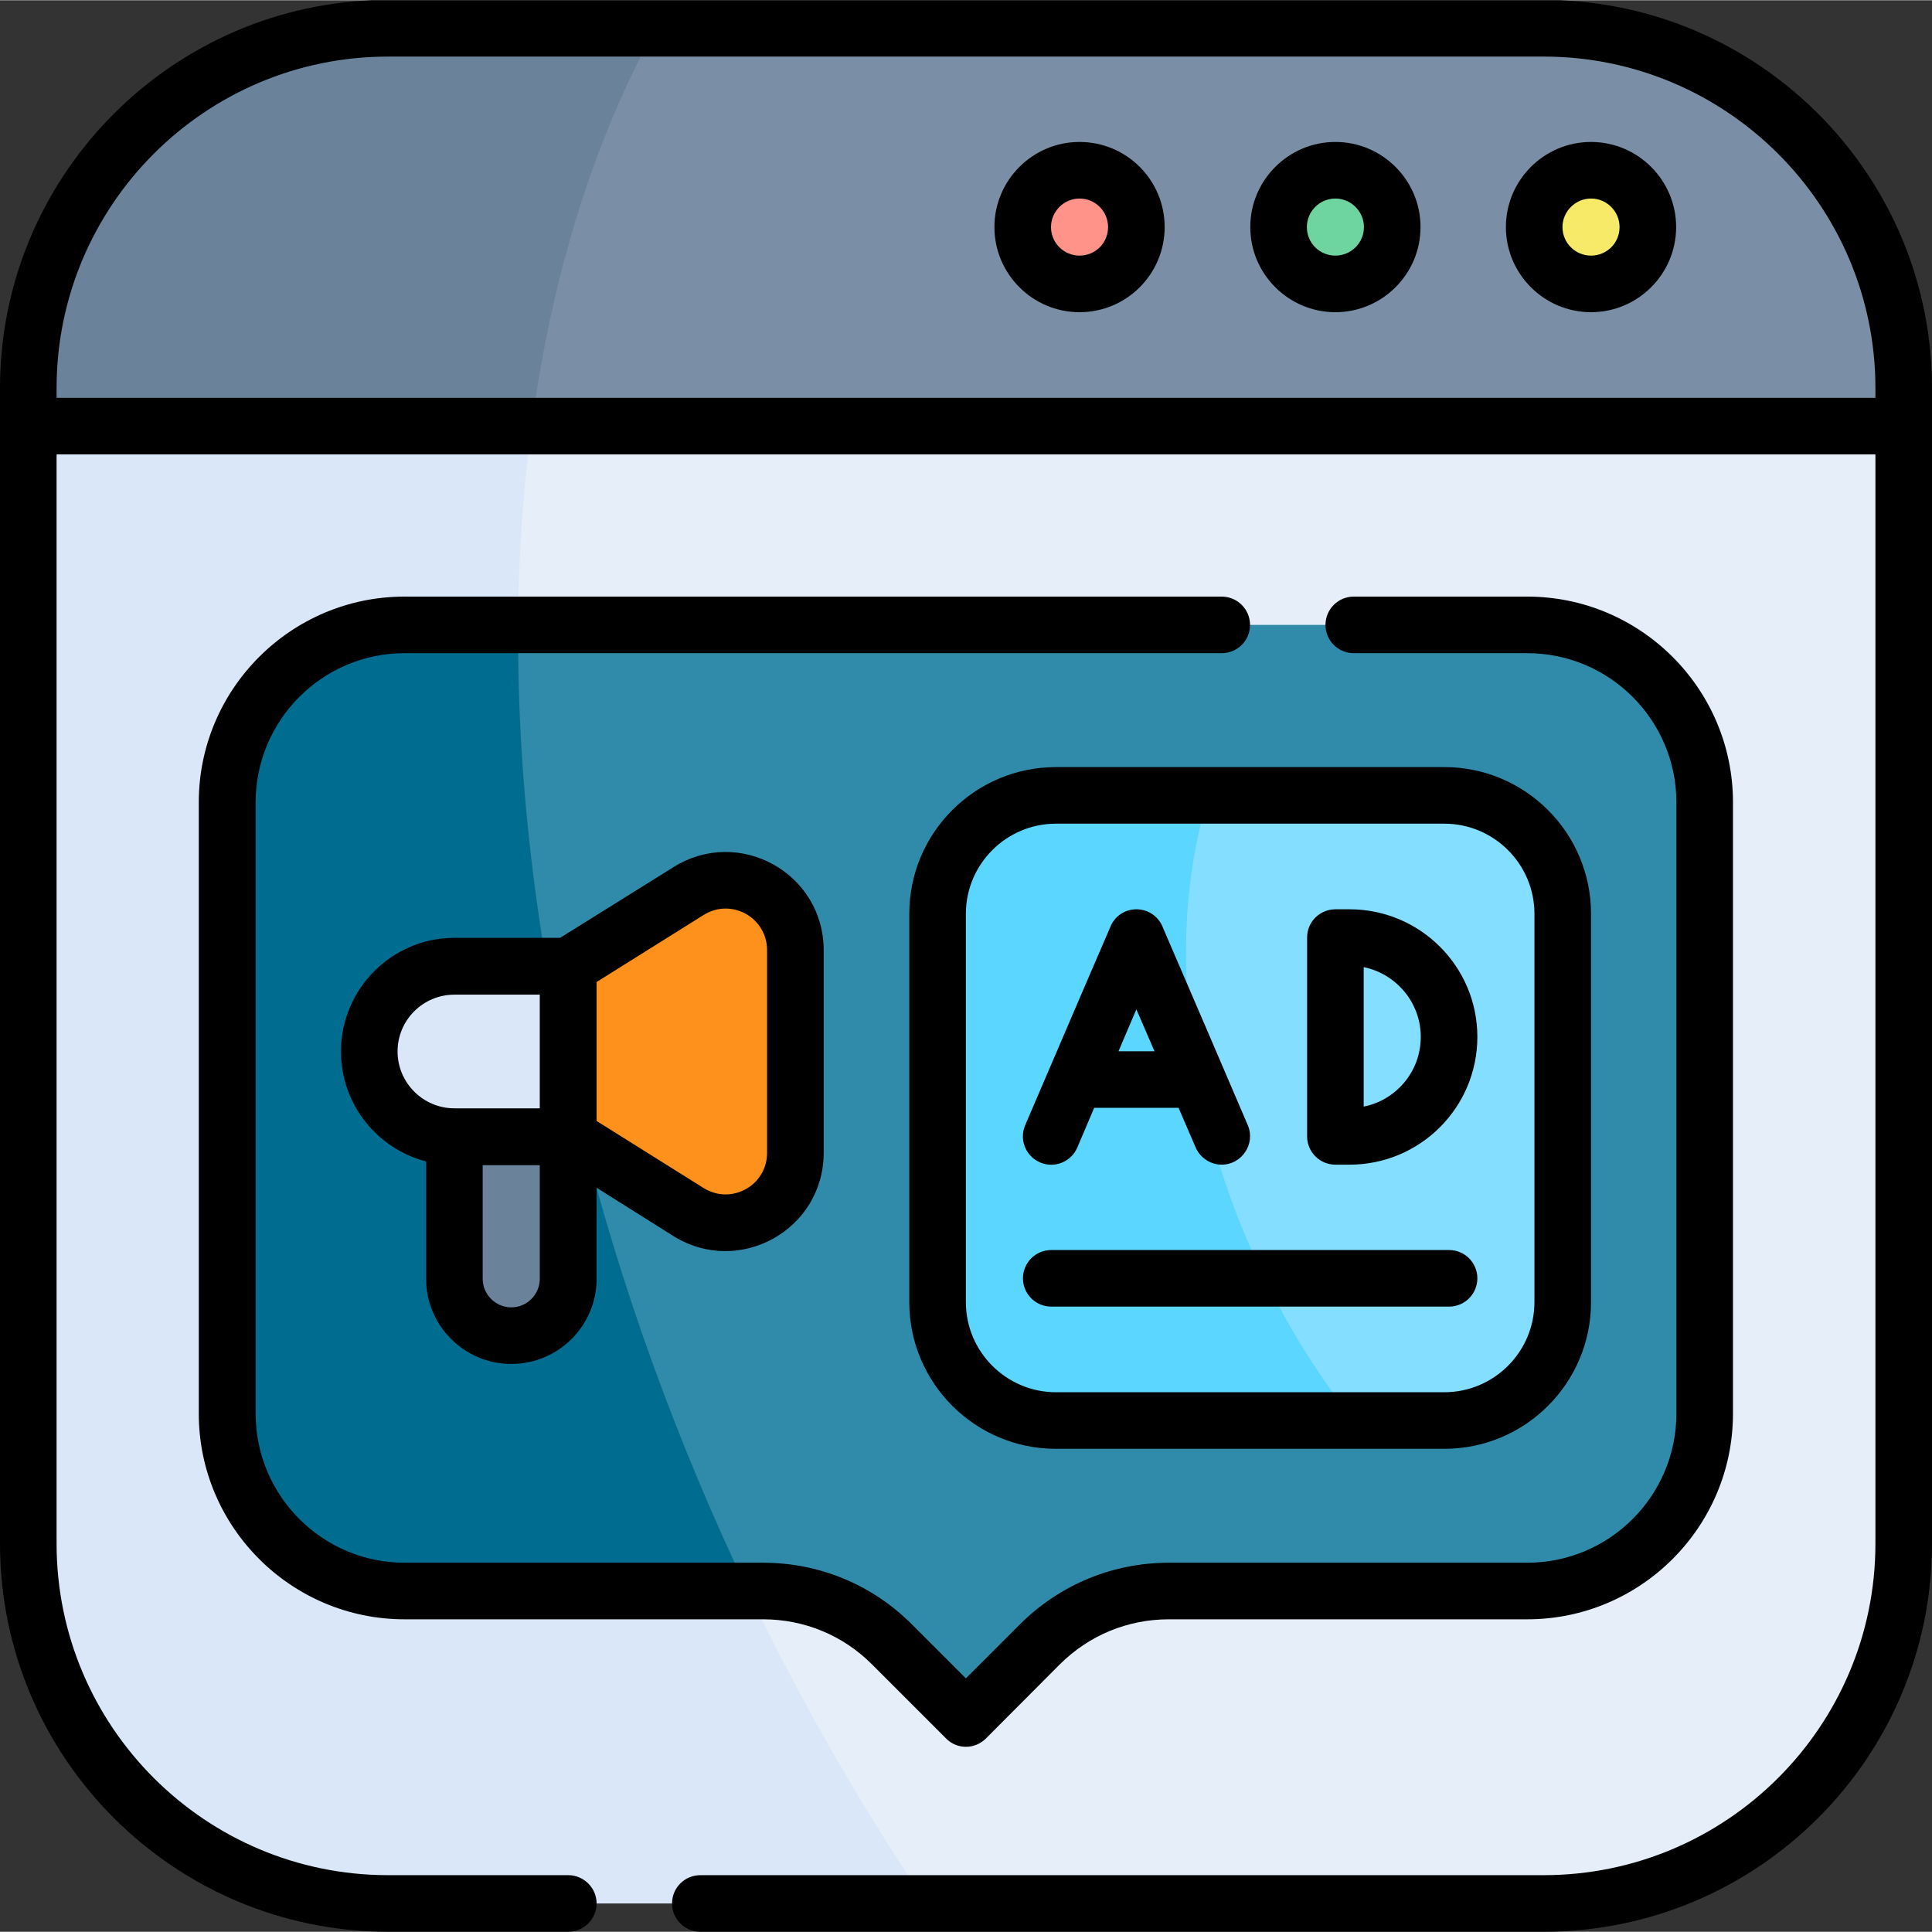
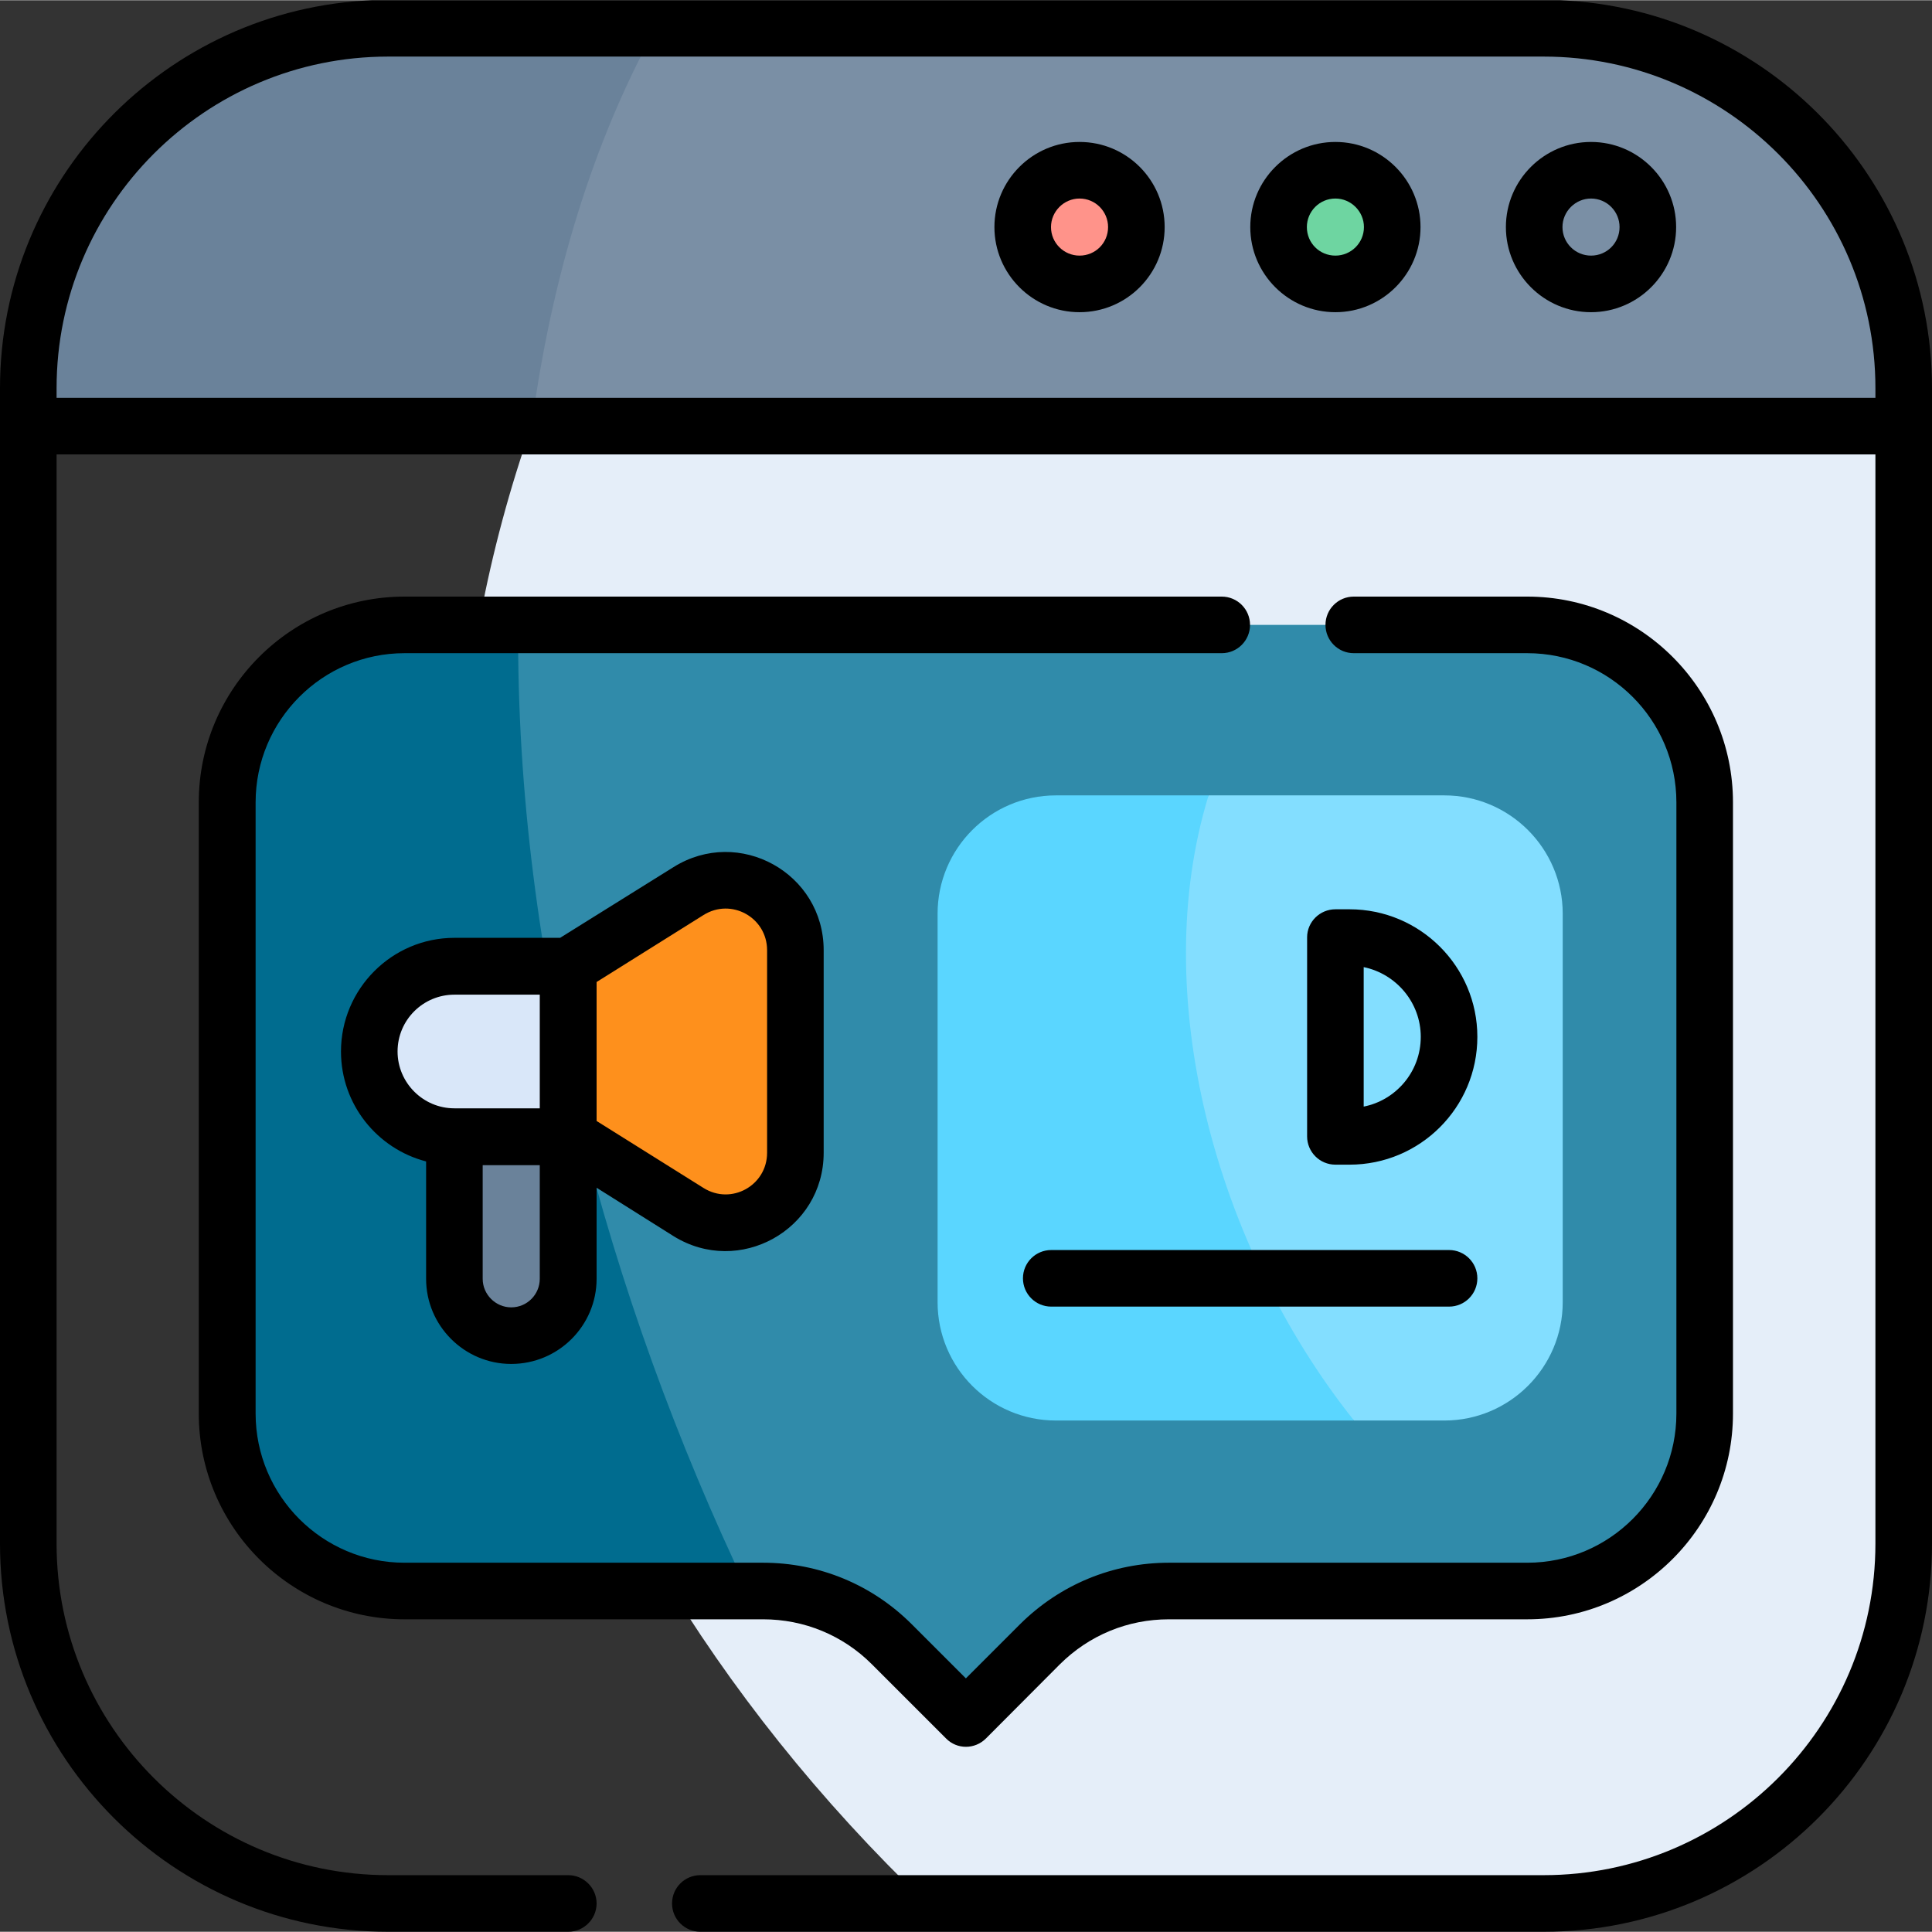
<svg xmlns="http://www.w3.org/2000/svg" xml:space="preserve" width="115px" height="115px" version="1.1" shape-rendering="geometricPrecision" text-rendering="geometricPrecision" image-rendering="optimizeQuality" fill-rule="evenodd" clip-rule="evenodd" viewBox="0 0 77.85 77.83">
  <rect x="0" y="0" width="77.85" height="77.83" fill="#333333" stroke="none" />
  <g id="Layer_x0020_1">
    <g id="_-2034961048">
      <path fill="#E5EEF9" fill-rule="nonzero" d="M76.71 62.19l0 -45.03c-18.15,-4.28 -36.57,-4.35 -55.29,0 -7.09,20.14 -1.38,42.96 15.93,59.53l24.85 0c8.01,0 14.51,-6.49 14.51,-14.5zm0 0z" />
-       <path fill="#D9E7F9" fill-rule="nonzero" d="M21.42 17.16c-6.99,-3.37 -13.77,-3.62 -20.28,0l0 45.03c0,8.01 6.49,14.5 14.5,14.5l21.71 0c-11.55,-17.01 -18.56,-39.74 -15.93,-59.53zm0 0z" />
      <path fill="#308BAA" fill-rule="nonzero" d="M35.94 66.25l2.98 2.98 2.99 -2.98c1.38,-1.38 3.24,-2.15 5.19,-2.15l14.44 0c3.95,0 7.15,-3.2 7.15,-7.15l0 -24.63c0,-3.95 -3.2,-7.15 -7.15,-7.15l-40.66 0c-5.62,14.23 -3,28.07 9.26,38.93l0.61 0c1.95,0 3.81,0.77 5.19,2.15zm0 0z" />
      <path fill="#006C8F" fill-rule="nonzero" d="M20.88 25.17l-4.58 0c-3.94,0 -7.14,3.2 -7.14,7.15l0 24.63c0,3.95 3.2,7.15 7.14,7.15l13.84 0c-5.68,-11.88 -9.36,-25.56 -9.26,-38.93zm0 0z" />
      <path fill="#83DEFF" fill-rule="nonzero" d="M62.97 52.46l0 -15.65c0,-2.63 -2.14,-4.77 -4.77,-4.77l-9.5 0c-4.86,8.28 -3.25,18.56 5.86,25.19l3.64 0c2.63,0 4.77,-2.14 4.77,-4.77zm0 0z" />
      <path fill="#5AD6FF" fill-rule="nonzero" d="M48.7 32.04l-6.15 0c-2.64,0 -4.77,2.14 -4.77,4.77l0 15.65c0,2.63 2.13,4.77 4.77,4.77l12.01 0c-5.61,-7.04 -8.32,-17.2 -5.86,-25.19zm0 0z" />
      <path fill="#7A8FA5" fill-rule="nonzero" d="M76.71 15.63c0,-8.01 -6.5,-14.5 -14.51,-14.5l-35.78 0c-6.39,4.75 -7.61,10.17 -5,16.03l55.29 0 0 -1.53zm0 0z" />
      <path fill="#6A829A" fill-rule="nonzero" d="M15.64 1.13c-8.01,0 -14.5,6.49 -14.5,14.5l0 1.53 20.28 0c0.81,-6.04 2.49,-11.48 5,-16.03l-10.78 0zm0 0z" />
      <path fill="#6A829A" fill-rule="nonzero" d="M22.9 45.79l0 5.73c0,1.26 -1.03,2.29 -2.3,2.29 -1.26,0 -2.29,-1.03 -2.29,-2.29l0 -5.73c1.53,-2.18 3.06,-2.18 4.59,0zm0 0z" />
      <path fill="#FE901C" fill-rule="nonzero" d="M32.05 38.28l0 8.16c0,2.21 -2.43,3.56 -4.3,2.39l-4.85 -3.04 -0.71 -0.96c-1.07,-1.47 -1.07,-3.47 0,-4.94l0.71 -0.96 4.85 -3.04c1.87,-1.17 4.3,0.18 4.3,2.39zm0 0z" />
      <path fill="#D9E7F9" fill-rule="nonzero" d="M22.9 38.93l0 6.86 -4.59 0c-1.89,0 -3.43,-1.53 -3.43,-3.43 0,-1.9 1.54,-3.43 3.43,-3.43l4.59 0zm0 0z" />
      <path fill="#FF938A" fill-rule="nonzero" d="M45.79 9.14c0,1.27 -1.02,2.29 -2.29,2.29 -1.26,0 -2.29,-1.02 -2.29,-2.29 0,-1.26 1.03,-2.29 2.29,-2.29 1.27,0 2.29,1.03 2.29,2.29zm0 0z" />
      <path fill="#6ED5A1" fill-rule="nonzero" d="M56.1 9.14c0,1.27 -1.03,2.29 -2.29,2.29 -1.27,0 -2.29,-1.02 -2.29,-2.29 0,-1.26 1.02,-2.29 2.29,-2.29 1.26,0 2.29,1.03 2.29,2.29zm0 0z" />
-       <path fill="#F8EA69" fill-rule="nonzero" d="M66.4 9.14c0,1.27 -1.02,2.29 -2.29,2.29 -1.26,0 -2.29,-1.02 -2.29,-2.29 0,-1.26 1.03,-2.29 2.29,-2.29 1.27,0 2.29,1.03 2.29,2.29zm0 0z" />
      <path fill="black" fill-rule="nonzero" d="M20.6 54.95c1.9,0 3.44,-1.54 3.44,-3.43l0 -3.67 3.1 1.95c2.64,1.64 6.05,-0.25 6.05,-3.36l0 -8.16c0,-3.11 -3.41,-5 -6.05,-3.35l-4.57 2.85 -4.26 0c-2.52,0 -4.57,2.06 -4.57,4.58 0,2.13 1.46,3.92 3.43,4.43l0 4.73c0,1.89 1.54,3.43 3.43,3.43zm1.15 -3.43c0,0.63 -0.51,1.15 -1.15,1.15 -0.63,0 -1.15,-0.52 -1.15,-1.15l0 -4.58 2.3 0 0 4.58 0 0zm6.6 -14.66c1.12,-0.7 2.56,0.1 2.56,1.42l0 8.16c0,1.32 -1.44,2.12 -2.56,1.42l-4.31 -2.7 0 -5.6 4.31 -2.7zm-12.33 5.5c0,-1.27 1.03,-2.29 2.29,-2.29l3.44 0 0 4.58 -3.44 0c-1.26,0 -2.29,-1.03 -2.29,-2.29zm0 0z" />
      <path fill="black" fill-rule="nonzero" d="M15 0c-8.33,0.34 -15,7.22 -15,15.63l0 46.56c0,8.63 7.02,15.64 15.64,15.64l7.26 0c0.62,0 1.14,-0.51 1.14,-1.14 0,-0.63 -0.52,-1.14 -1.14,-1.14l-7.26 0c-7.37,0 -13.36,-5.99 -13.36,-13.36l0 -43.89 73.29 0 0 43.89c0,7.37 -6,13.36 -13.37,13.36l-33.98 0c-0.63,0 -1.14,0.51 -1.14,1.14 0,0.63 0.51,1.14 1.14,1.14l33.98 0c8.63,0 15.65,-7.01 15.65,-15.64l0 -46.56c0,-8.41 -6.67,-15.29 -15,-15.63l-47.85 0zm-12.72 16.02l0 -0.39c0,-7.37 5.99,-13.36 13.36,-13.36l46.56 0c7.37,0 13.37,5.99 13.37,13.36l0 0.39 -73.29 0z" />
      <path fill="black" fill-rule="nonzero" d="M64.11 5.71c-1.89,0 -3.43,1.54 -3.43,3.43 0,1.89 1.54,3.43 3.43,3.43 1.89,0 3.43,-1.54 3.43,-3.43 0,-1.89 -1.54,-3.43 -3.43,-3.43zm0 4.58c-0.63,0 -1.15,-0.51 -1.15,-1.15 0,-0.63 0.52,-1.15 1.15,-1.15 0.64,0 1.15,0.52 1.15,1.15 0,0.64 -0.51,1.15 -1.15,1.15zm0 0z" />
      <path fill="black" fill-rule="nonzero" d="M53.81 5.71c-1.89,0 -3.43,1.54 -3.43,3.43 0,1.89 1.54,3.43 3.43,3.43 1.89,0 3.43,-1.54 3.43,-3.43 0,-1.89 -1.54,-3.43 -3.43,-3.43zm0 4.58c-0.64,0 -1.15,-0.51 -1.15,-1.15 0,-0.63 0.51,-1.15 1.15,-1.15 0.63,0 1.15,0.52 1.15,1.15 0,0.64 -0.52,1.15 -1.15,1.15zm0 0z" />
      <path fill="black" fill-rule="nonzero" d="M43.5 5.71c-1.89,0 -3.43,1.54 -3.43,3.43 0,1.89 1.54,3.43 3.43,3.43 1.9,0 3.43,-1.54 3.43,-3.43 0,-1.89 -1.53,-3.43 -3.43,-3.43zm0 4.58c-0.63,0 -1.15,-0.51 -1.15,-1.15 0,-0.63 0.52,-1.15 1.15,-1.15 0.64,0 1.15,0.52 1.15,1.15 0,0.64 -0.51,1.15 -1.15,1.15zm0 0z" />
      <path fill="black" fill-rule="nonzero" d="M49.23 24.03l-32.93 0c-4.57,0 -8.29,3.72 -8.29,8.29l0 24.63c0,4.57 3.72,8.29 8.29,8.29l14.45 0c1.65,0 3.21,0.64 4.38,1.81l2.99 2.99c0.44,0.45 1.16,0.45 1.61,0l2.98 -2.99c1.18,-1.17 2.73,-1.81 4.39,-1.81l14.44 0c4.57,0 8.29,-3.72 8.29,-8.29l0 -24.63c0,-4.57 -3.72,-8.29 -8.29,-8.29l-6.99 0c-0.63,0 -1.14,0.51 -1.14,1.14 0,0.63 0.51,1.14 1.14,1.14l6.99 0c3.32,0 6.01,2.7 6.01,6.01l0 24.63c0,3.31 -2.69,6.01 -6.01,6.01l-14.44 0c-2.26,0 -4.39,0.88 -6,2.48l-2.18 2.18 -2.18 -2.18c-1.6,-1.6 -3.73,-2.48 -5.99,-2.48l-14.45 0c-3.31,0 -6,-2.7 -6,-6.01l0 -24.63c0,-3.31 2.69,-6.01 6,-6.01l32.93 0c0.63,0 1.14,-0.51 1.14,-1.14 0,-0.63 -0.51,-1.14 -1.14,-1.14zm0 0z" />
-       <path fill="black" fill-rule="nonzero" d="M36.64 36.81l0 15.65c0,3.26 2.65,5.91 5.91,5.91l15.65 0c3.26,0 5.91,-2.65 5.91,-5.91l0 -15.65c0,-3.26 -2.65,-5.91 -5.91,-5.91l-15.65 0c-3.26,0 -5.91,2.65 -5.91,5.91zm25.19 0l0 15.65c0,2 -1.63,3.63 -3.63,3.63l-15.65 0c-2,0 -3.63,-1.63 -3.63,-3.63l0 -15.65c0,-2 1.63,-3.63 3.63,-3.63l15.65 0c2,0 3.63,1.63 3.63,3.63zm0 0z" />
      <path fill="black" fill-rule="nonzero" d="M53.81 46.92l0.57 0c2.84,0 5.15,-2.3 5.15,-5.15 0,-2.84 -2.31,-5.14 -5.15,-5.14l-0.57 0c-0.63,0 -1.14,0.51 -1.14,1.13l0 8.02c0,0.63 0.51,1.14 1.14,1.14zm1.14 -7.96c1.31,0.27 2.3,1.43 2.3,2.81 0,1.42 -1.02,2.56 -2.3,2.81l0 -5.62zm0 0z" />
-       <path fill="black" fill-rule="nonzero" d="M41.31 45.33c-0.25,0.58 0.02,1.25 0.6,1.5 0.58,0.25 1.25,-0.02 1.5,-0.6l0.68 -1.6 3.4 0 0.69 1.6c0.19,0.43 0.61,0.69 1.05,0.69 0.81,0 1.37,-0.84 1.05,-1.59 -1.14,-2.66 -2.36,-5.51 -3.39,-7.89l-0.05 -0.12c-0.18,-0.42 -0.59,-0.69 -1.05,-0.69 -0.45,0 -0.87,0.27 -1.04,0.69 -0.08,0.17 -1.78,4.14 -3.44,8.01zm4.48 -4.67l0.73 1.69 -1.45 0 0.72 -1.69zm0 0z" />
      <path fill="black" fill-rule="nonzero" d="M58.39 50.36l-16.03 0c-0.63,0 -1.14,0.51 -1.14,1.14 0,0.63 0.51,1.14 1.14,1.14l16.03 0c0.63,0 1.14,-0.51 1.14,-1.14 0,-0.63 -0.51,-1.14 -1.14,-1.14zm0 0z" />
    </g>
  </g>
</svg>